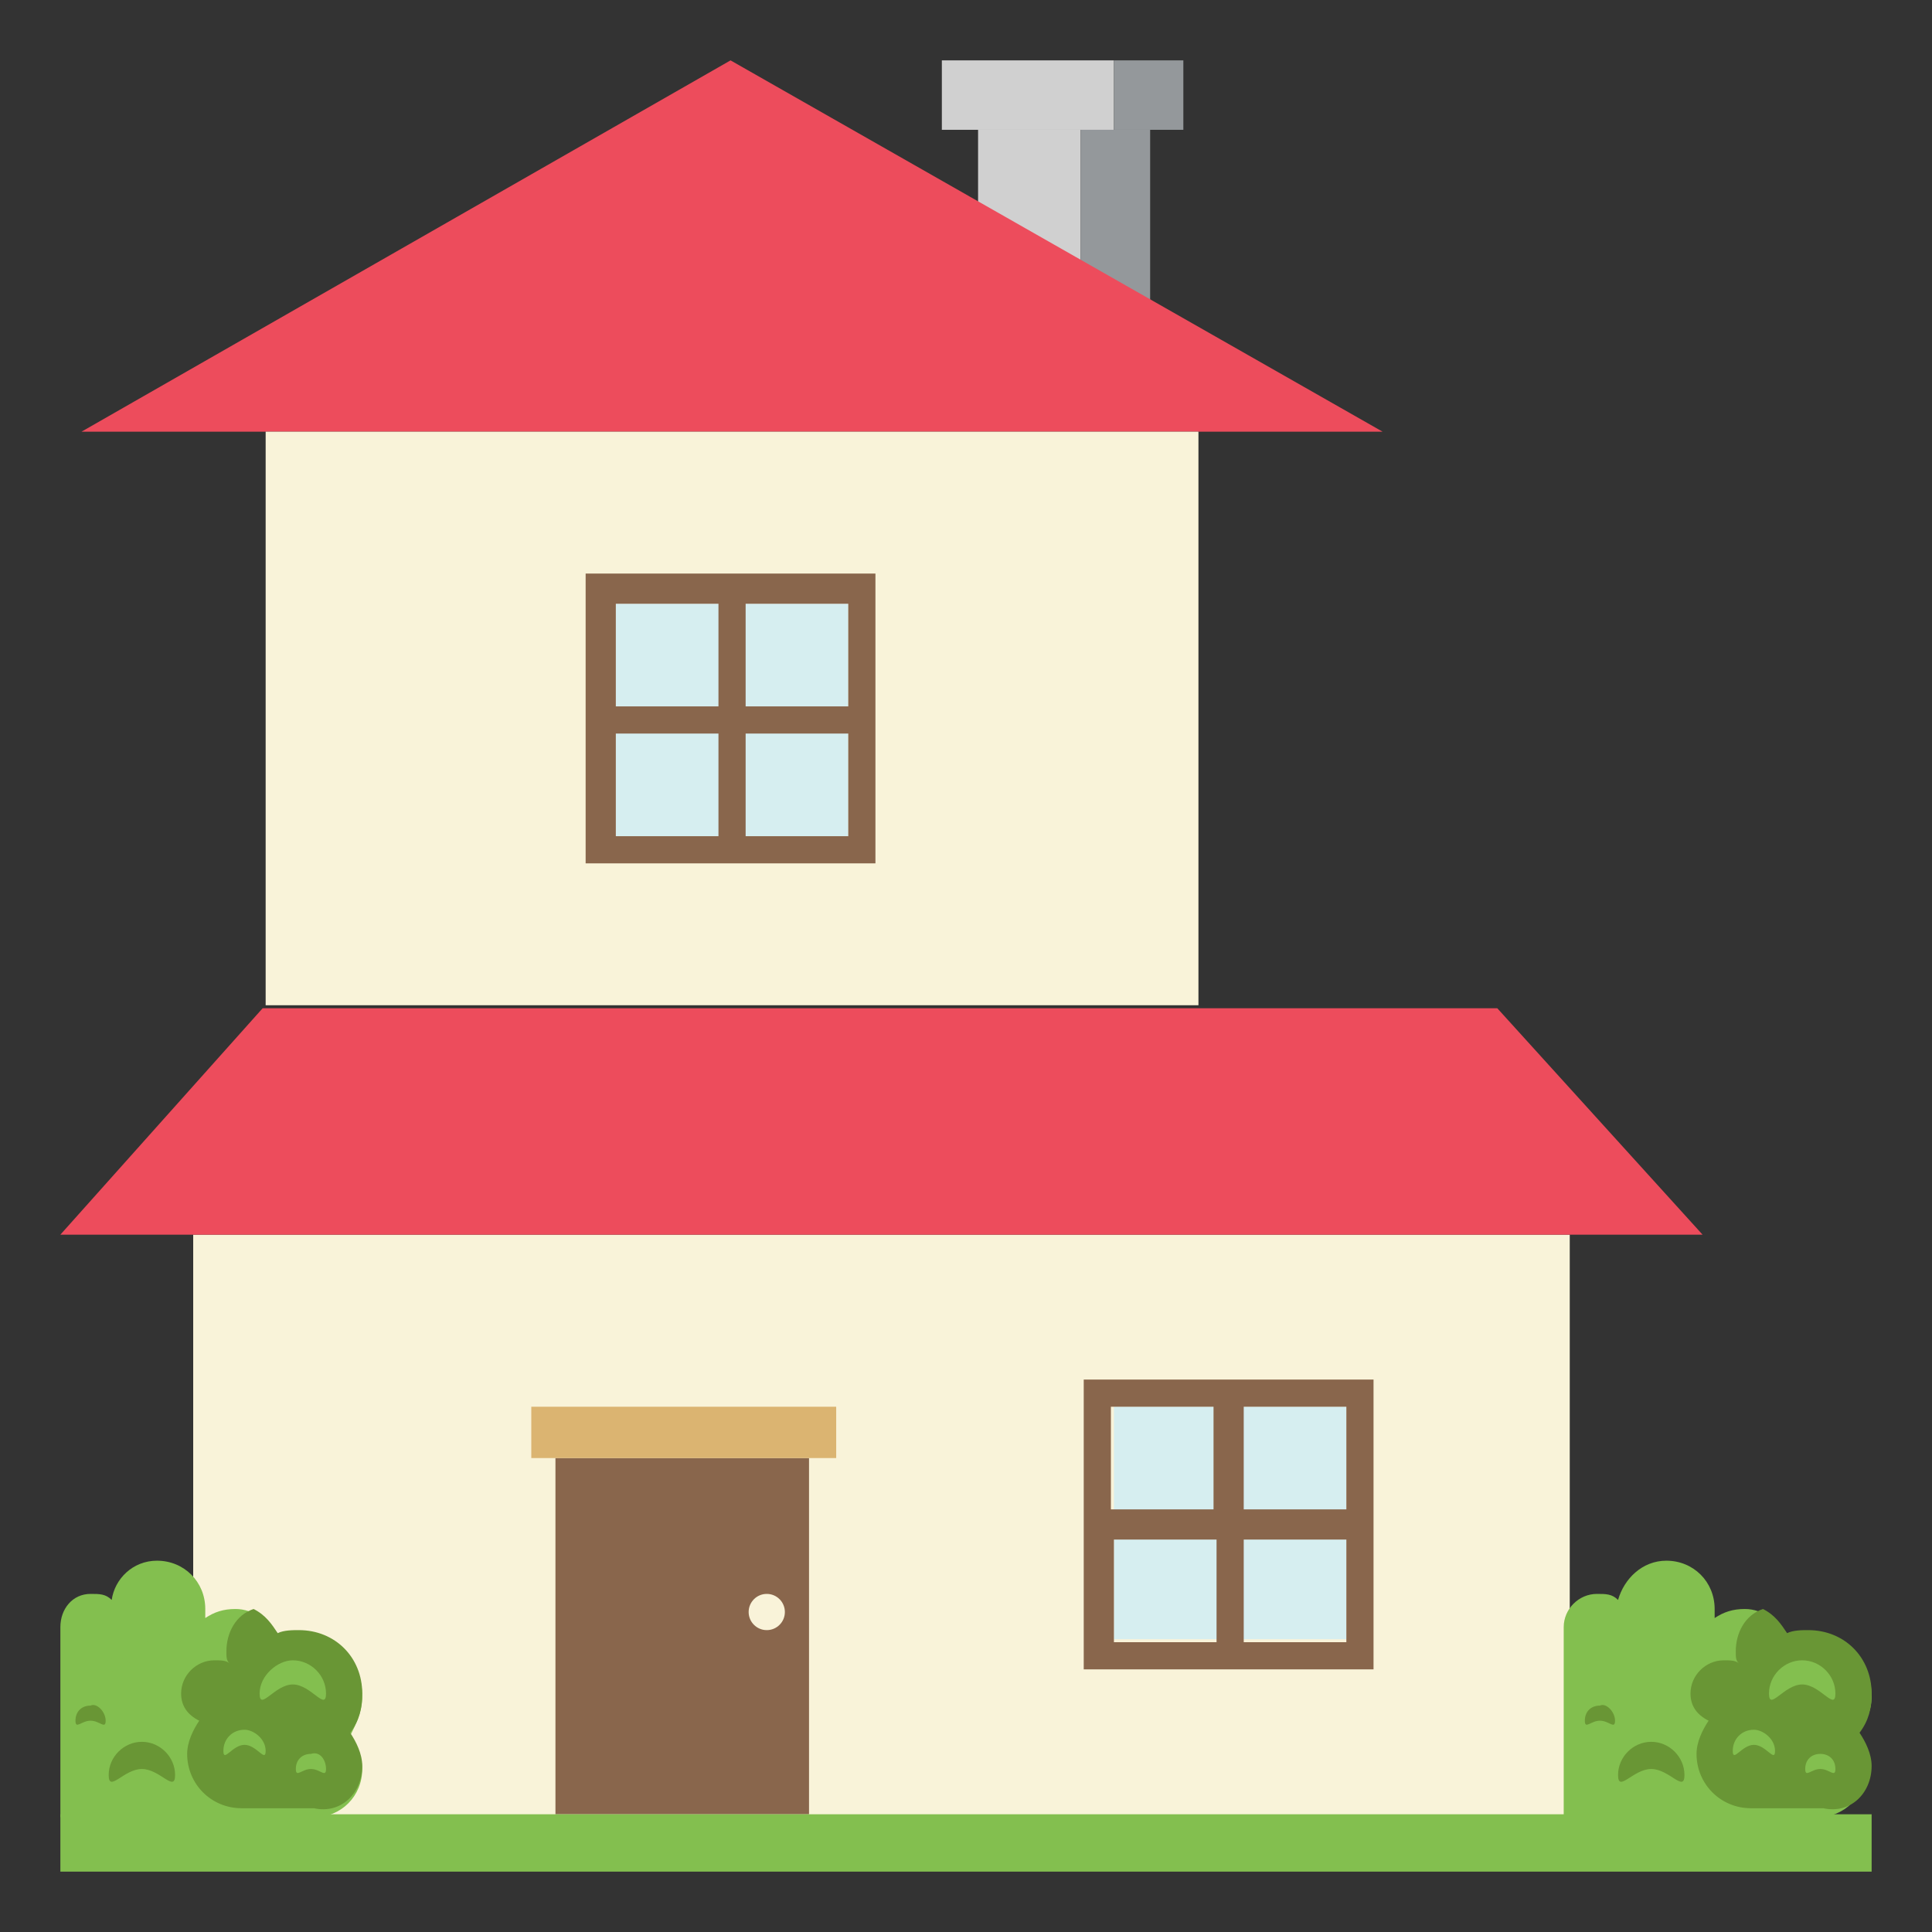
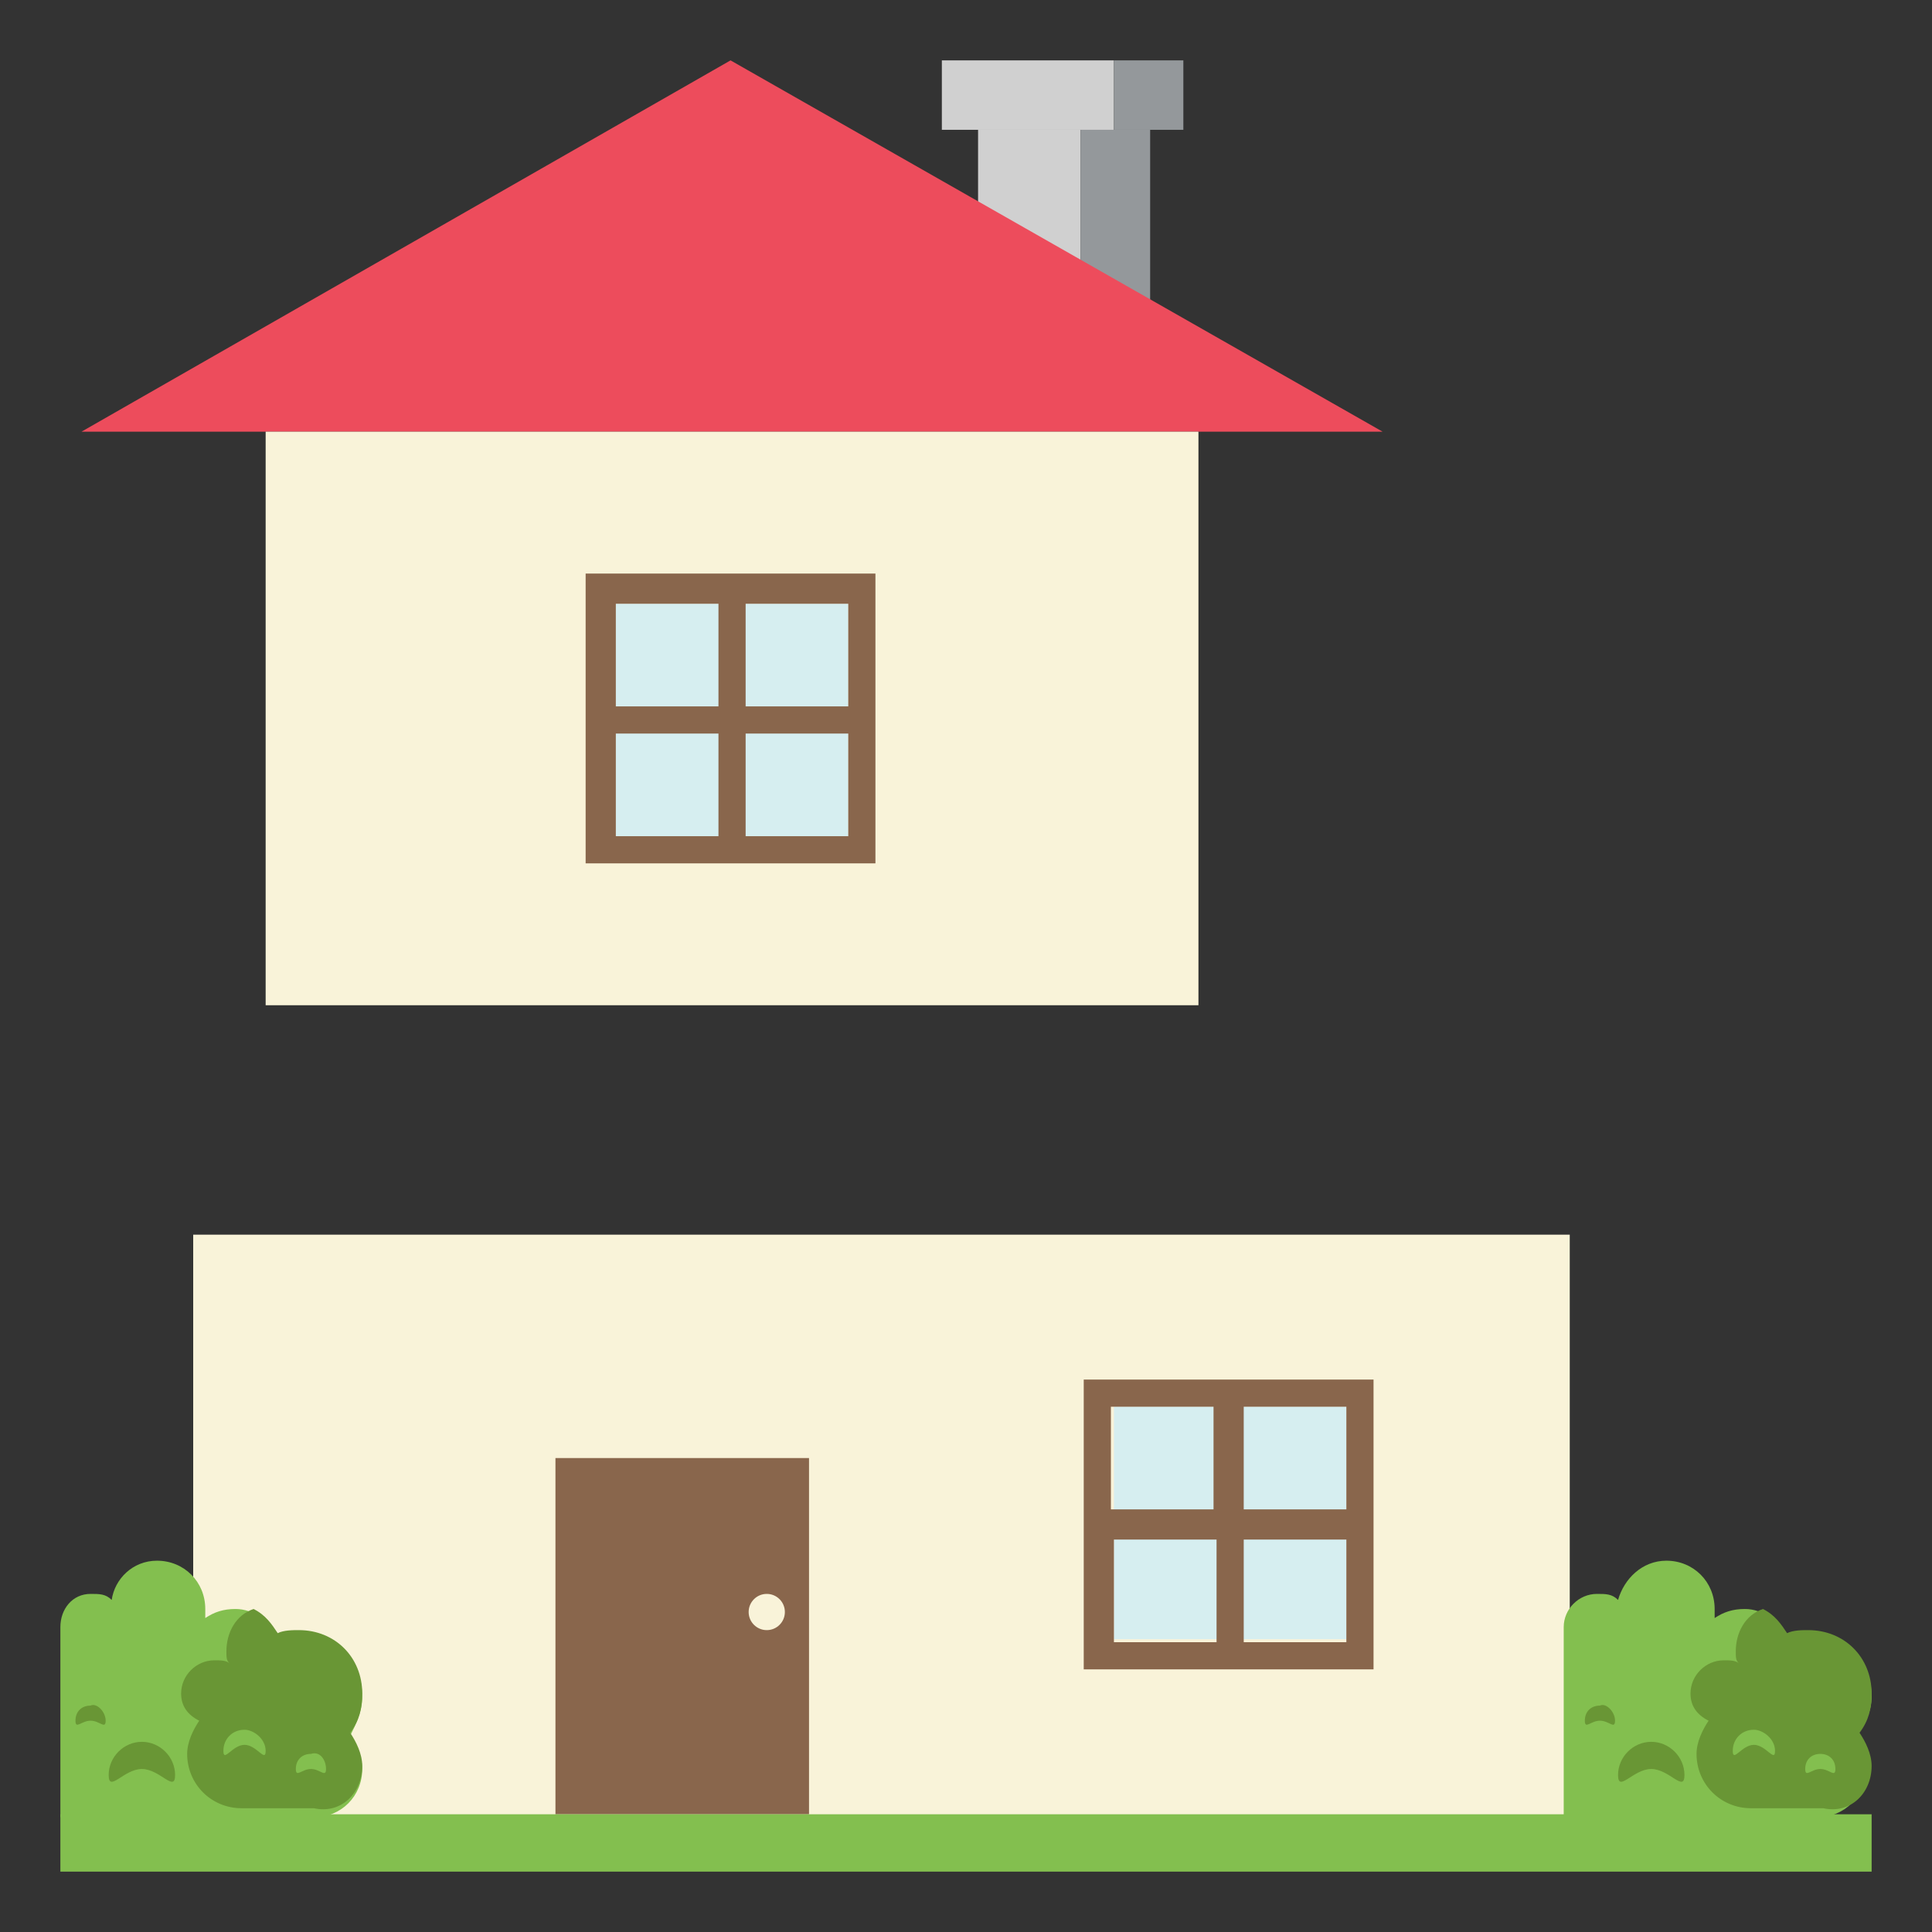
<svg xmlns="http://www.w3.org/2000/svg" viewBox="0 0 64 64" enable-background="new 0 0 64 64">
  <rect x="0" y="0" width="64" height="64" fill="#333333" stroke="none" />
  <path fill="#d0d0d0" d="m32.4 4.3h3.4v6.5h-3.4z" />
  <path fill="#94989b" d="m35.8 4.3h2.3v6.5h-2.3z" />
  <path fill="#d0d0d0" d="m31.2 2h5.7v2.3h-5.7z" />
  <path fill="#94989b" d="m36.9 2h2.3v2.3h-2.3z" />
  <path fill="#ed4c5c" d="m24.2 2l-21.5 12.3h43.1z" />
  <path fill="#f9f3d9" d="m8.8 14.3h30.9v19h-30.9z" />
  <path fill="#d6eef0" d="m20.4 20h7.7v7.7h-7.7z" />
  <path d="m19.4 19v9.6h9.6v-9.6h-9.6m8.7 1v3.4h-3.4v-3.4h3.4m-4.3 0v3.4h-3.4v-3.4h3.4m-3.4 7.7v-3.4h3.4v3.4h-3.4m4.3 0v-3.4h3.4v3.4h-3.4" fill="#89664c" />
  <path fill="#f9f3d9" d="m6.4 40.9h45.6v19.3h-45.6z" />
  <path fill="#d6eef0" d="m36.9 46.6h7.7v7.7h-7.7z" />
  <g fill="#89664c">
    <path d="m35.9 45.7v9.6h9.6v-9.6h-9.6m8.7.9v3.4h-3.4v-3.4h3.4m-4.4 0v3.4h-3.4v-3.4h3.4m-3.3 7.7v-3.3h3.4v3.4h-3.4zm4.3 0v-3.3h3.4v3.4h-3.4z" />
    <path d="m18.4 48.3h8.4v11.8h-8.4z" />
  </g>
-   <path fill="#dbb471" d="m17.6 46.6h10.1v1.7h-10.1z" />
  <circle cx="25.4" cy="53.4" r=".6" fill="#f9f3d9" />
  <path fill="#83bf4f" d="m2 60.1h60v1.9h-60z" />
-   <path fill="#ed4c5c" d="m49.6 33.4h-40.9l-6.7 7.5h54.4z" />
  <path d="m62 56.2c0-1.2-.9-2.1-2.1-2.1-.2 0-.5 0-.7.1-.3-.5-.8-.9-1.4-.9-.4 0-.7.1-1 .3 0-.1 0-.2 0-.3 0-.9-.7-1.6-1.6-1.6-.8 0-1.4.6-1.6 1.3-.2-.2-.4-.2-.7-.2-.6 0-1.1.5-1.1 1.1v6.3h8.4c.9 0 1.6-.7 1.6-1.6 0-.4-.2-.8-.4-1.1.4-.4.6-.8.6-1.3" fill="#83bf4f" />
  <g fill="#699635">
    <path d="m62 58.5c0-.4-.2-.8-.4-1.1.3-.4.4-.8.4-1.3 0-1.2-.9-2.1-2.1-2.1-.2 0-.5 0-.7.1-.2-.3-.4-.6-.8-.8-.6.2-.9.8-.9 1.4 0 .2 0 .3.1.4-.1-.1-.3-.1-.5-.1-.6 0-1.1.5-1.1 1.1 0 .4.2.7.6.9-.2.3-.4.7-.4 1.1 0 1 .8 1.8 1.8 1.8h2.4c.9.2 1.6-.5 1.6-1.4" />
    <path d="m55.8 58.8c0 .6-.5-.2-1.1-.2-.6 0-1.1.8-1.1.2 0-.6.5-1.1 1.1-1.1.6 0 1.1.5 1.1 1.1" />
    <path d="m53.5 57c0 .3-.2 0-.5 0-.3 0-.5.3-.5 0 0-.3.2-.5.5-.5.2-.1.5.2.5.5" />
  </g>
  <g fill="#83bf4f">
    <path d="m54.4 55.4c0 .3-.2-.1-.5-.1s-.5.4-.5.1.2-.5.5-.5.5.2.5.5" />
    <path d="m58.8 58c0 .4-.3-.2-.7-.2-.4 0-.7.6-.7.2 0-.4.3-.7.7-.7.3 0 .7.3.7.7" />
-     <path d="m60.8 56.1c0 .6-.5-.3-1.1-.3-.6 0-1.1.9-1.1.3s.5-1.1 1.1-1.1c.6 0 1.1.5 1.1 1.1" />
    <path d="m60.8 58.6c0 .3-.2 0-.5 0s-.5.3-.5 0c0-.3.2-.5.5-.5s.5.2.5.5" />
    <path d="m56.1 54.3c0 .4-.3-.2-.7-.2-.4 0-.7.6-.7.2s.3-.7.7-.7c.4 0 .7.3.7.7" />
    <path d="m12 56.2c0-1.2-.9-2.1-2.1-2.1-.2 0-.5 0-.7.1-.3-.5-.8-.9-1.4-.9-.4 0-.7.1-1 .3 0-.1 0-.2 0-.3 0-.9-.7-1.6-1.6-1.6-.8 0-1.4.6-1.5 1.3-.2-.2-.4-.2-.7-.2-.6 0-1 .5-1 1.1v6.3h8.4c.9 0 1.6-.7 1.6-1.6 0-.4-.2-.8-.4-1.1.2-.4.4-.8.4-1.3" />
  </g>
  <g fill="#699635">
    <path d="m12 58.5c0-.4-.2-.8-.4-1.1.3-.4.4-.8.4-1.3 0-1.2-.9-2.1-2.1-2.1-.2 0-.5 0-.7.1-.2-.3-.4-.6-.8-.8-.6.2-.9.8-.9 1.4 0 .2 0 .3.1.4-.1-.1-.3-.1-.5-.1-.6 0-1.1.5-1.1 1.1 0 .4.2.7.6.9-.2.3-.4.7-.4 1.1 0 1 .8 1.8 1.8 1.8h2.4c.9.2 1.6-.5 1.6-1.4" />
    <path d="m5.8 58.8c0 .6-.5-.2-1.1-.2s-1.1.8-1.1.2c0-.6.5-1.1 1.1-1.1.6 0 1.1.5 1.1 1.1" />
    <path d="m3.5 57c0 .3-.2 0-.5 0s-.5.3-.5 0c0-.3.2-.5.5-.5.2-.1.5.2.5.5" />
  </g>
  <g fill="#83bf4f">
    <path d="m4.4 55.4c0 .3-.2-.1-.5-.1-.3 0-.5.4-.5.1s.2-.5.5-.5c.2 0 .5.2.5.5" />
    <path d="m8.8 58c0 .4-.3-.2-.7-.2-.4 0-.7.6-.7.2 0-.4.3-.7.7-.7.3 0 .7.3.7.7" />
-     <path d="m10.8 56.1c0 .6-.5-.3-1.1-.3-.6 0-1.1.9-1.1.3s.6-1.1 1.1-1.1c.6 0 1.1.5 1.1 1.1" />
    <path d="m10.8 58.6c0 .3-.2 0-.5 0-.3 0-.5.3-.5 0 0-.3.2-.5.5-.5.3-.1.5.2.5.5" />
    <path d="m6.1 54.3c0 .4-.3-.2-.7-.2-.4 0-.7.6-.7.2s.3-.7.7-.7c.4 0 .7.3.7.7" />
  </g>
</svg>